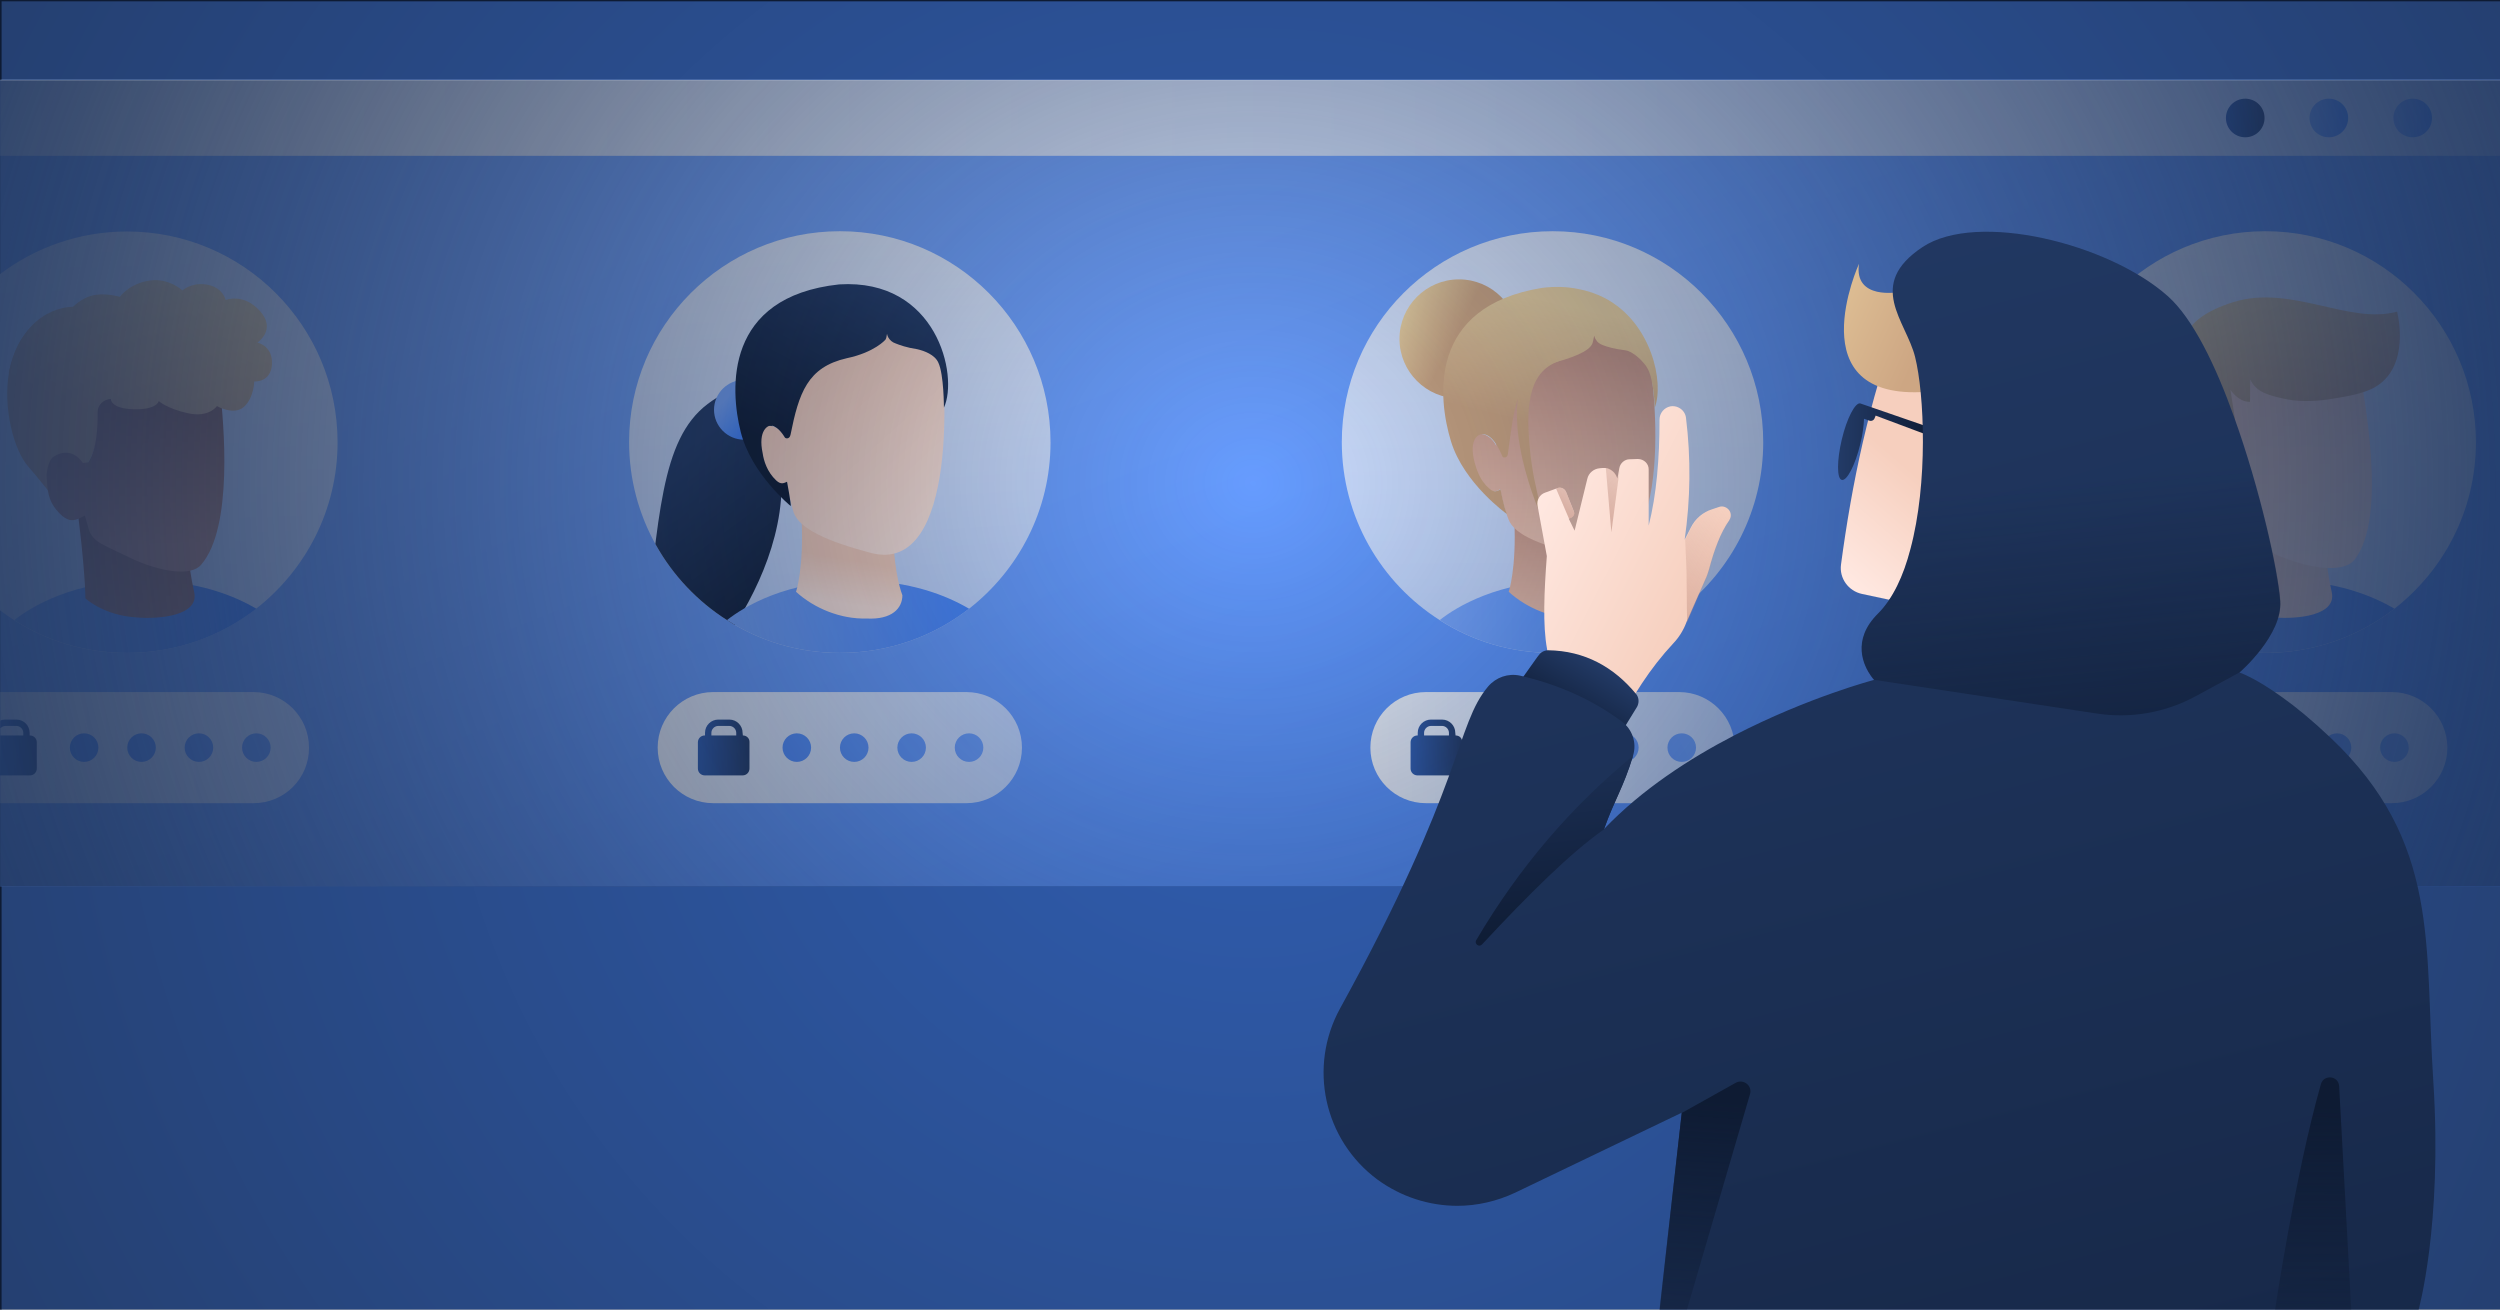
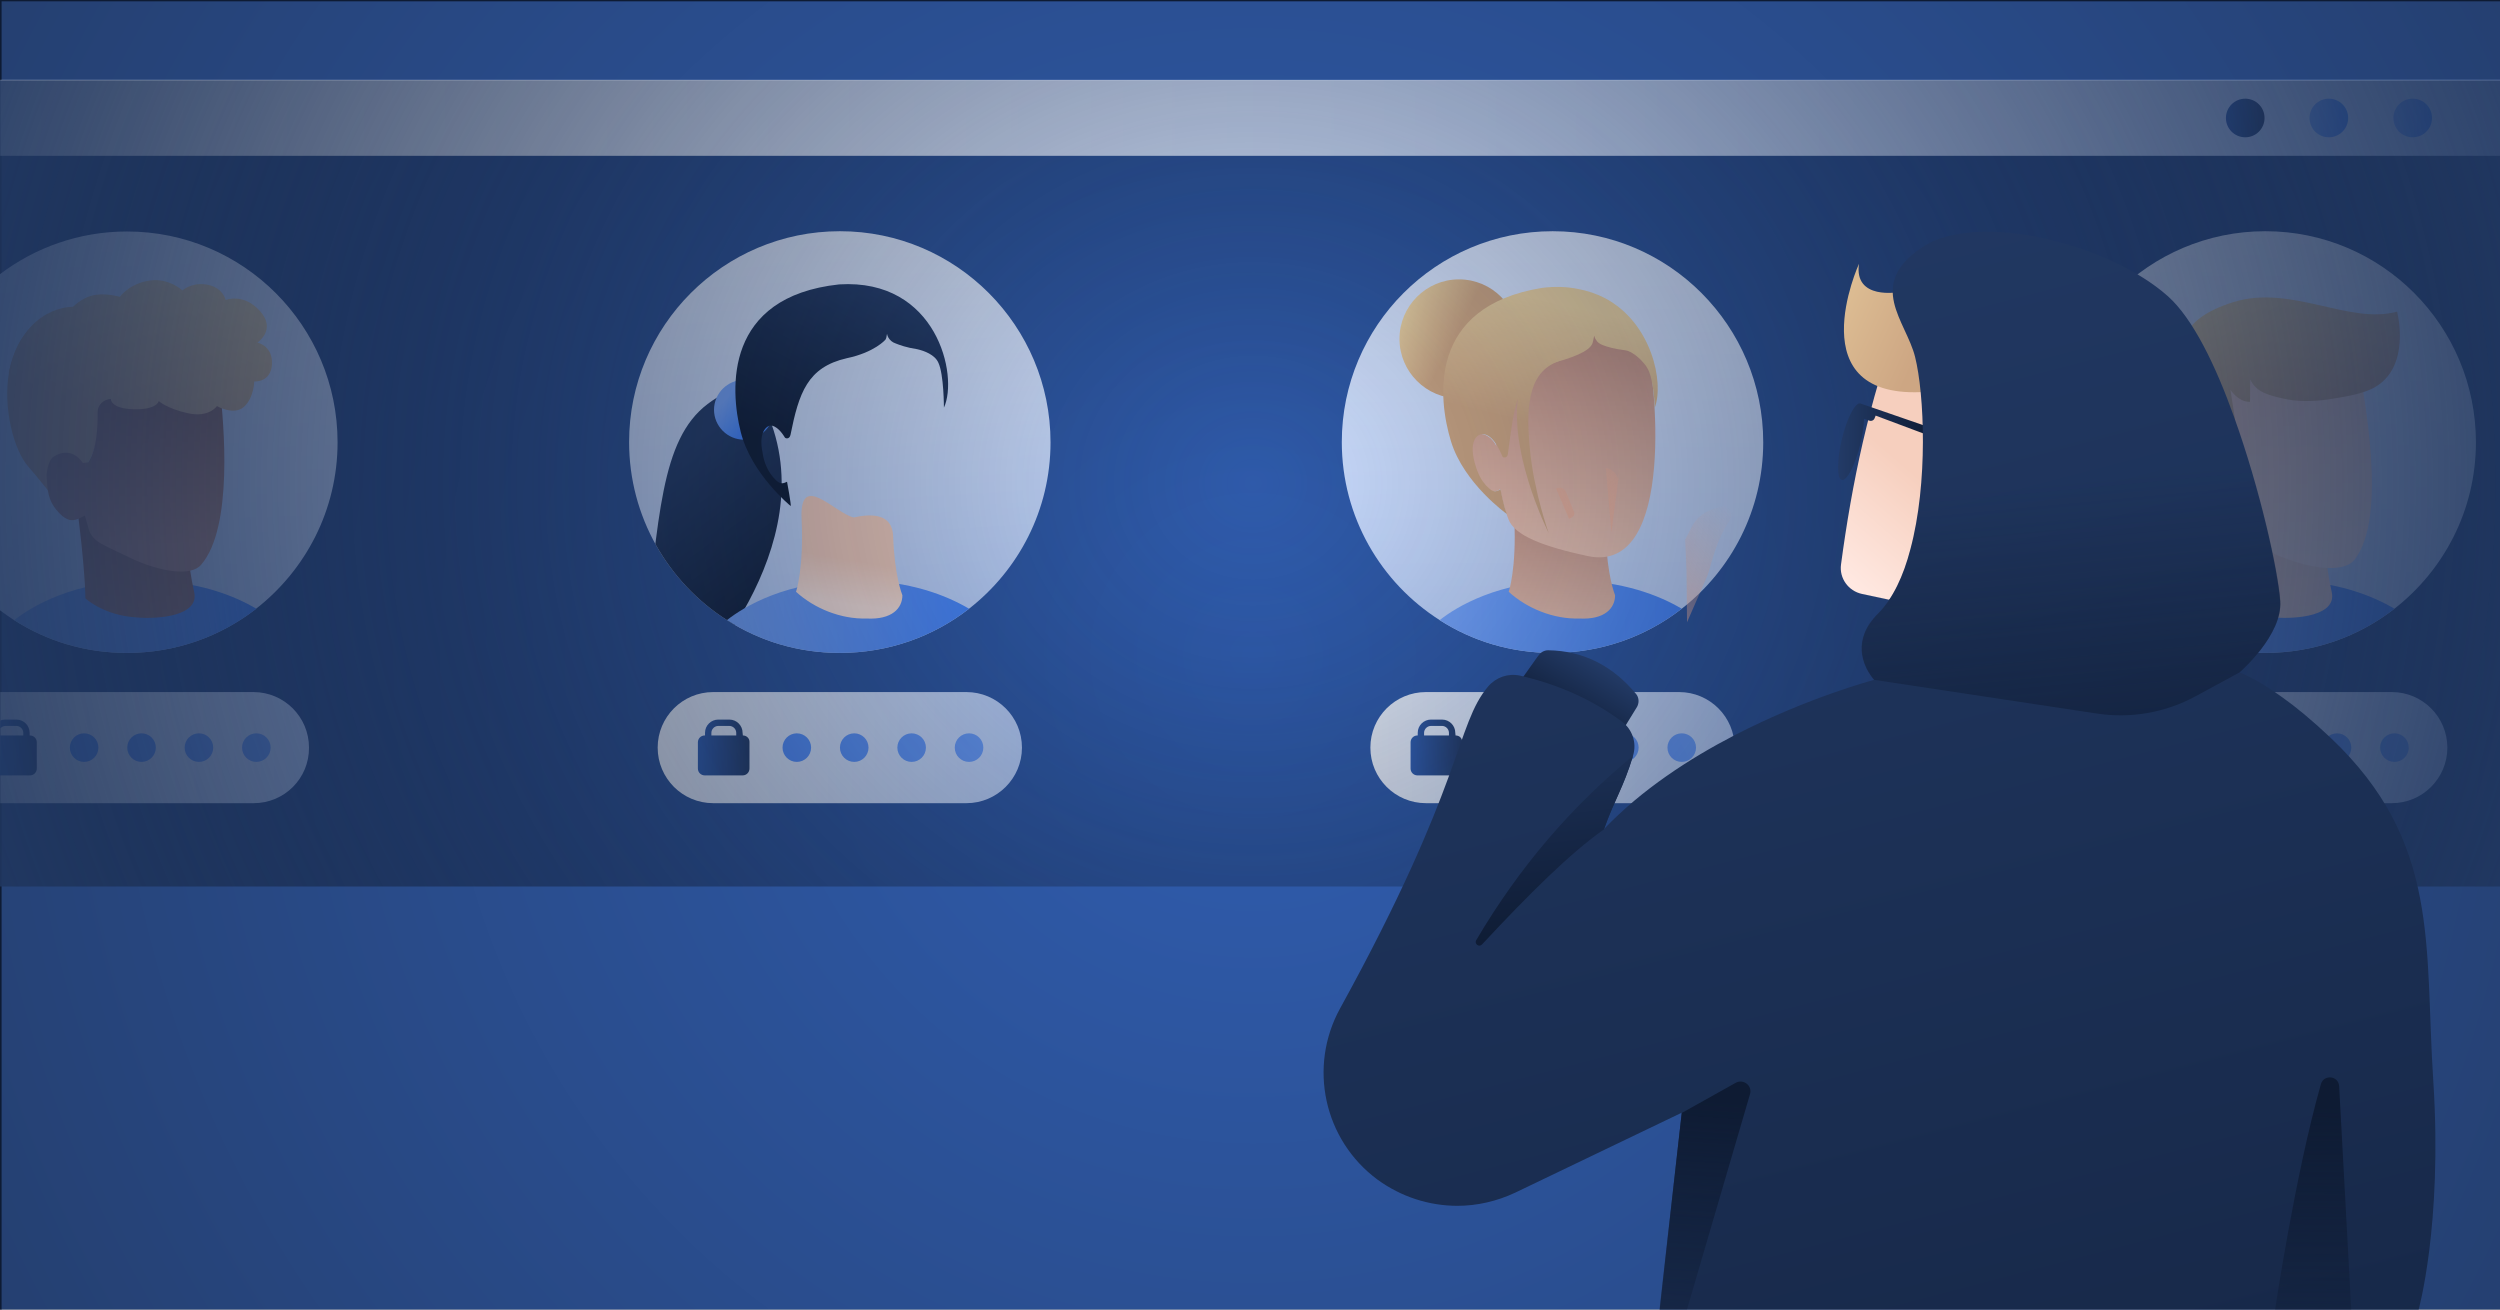
<svg xmlns="http://www.w3.org/2000/svg" xmlns:xlink="http://www.w3.org/1999/xlink" enable-background="new 0 0 945 495" viewBox="0 0 945 495">
  <rect x="0" y="0" width="945" height="495" fill="#808080" stroke="none" />
  <defs>
    <path id="SVGID_00000000222286770954014770000017133742728439369403_" d="M397.1 167.2c0 25.6-12.1 48.3-30.8 62.9-13.5 10.5-30.4 16.7-48.9 16.7-15.7 0-30.3-4.5-42.6-12.4-22.2-14.1-37-39-37-67.3 0-44 35.7-79.7 79.7-79.7S397.1 123.2 397.1 167.2z" />
    <linearGradient id="lg1">
      <stop offset="0" stop-color="#305eb2" />
      <stop offset="1" stop-color="#233b67" />
    </linearGradient>
    <radialGradient id="SVGID_1_" cx="473.65" cy="247.2" gradientTransform="matrix(1 0 0 -1 0 495)" gradientUnits="userSpaceOnUse" r="614.816" xlink:href="#lg1" />
    <linearGradient id="lg2">
      <stop offset="0" stop-color="#77a7ff" />
      <stop offset="1" stop-color="#4687ff" />
    </linearGradient>
    <linearGradient id="SVGID_00000101089984569313524990000003246085013159766189_" gradientTransform="matrix(1 0 0 -1 0 495)" gradientUnits="userSpaceOnUse" x1="411.08" x2="596.483" xlink:href="#lg2" y1="470.63" y2="1.774" />
    <linearGradient id="lg3">
      <stop offset="0" stop-color="#edf3ff" />
      <stop offset="1" stop-color="#bdd4ff" />
    </linearGradient>
    <linearGradient id="SVGID_00000137112968889322429430000005493748157046937786_" gradientTransform="matrix(1 0 0 -1 0 495)" gradientUnits="userSpaceOnUse" x1=".1" x2="947.2" xlink:href="#lg3" y1="450.45" y2="450.45" />
    <linearGradient id="SVGID_00000074408394958151911640000015109551154013131454_" gradientTransform="matrix(1 0 0 -1 0 495)" gradientUnits="userSpaceOnUse" x1="585.976" x2="587.313" xlink:href="#lg3" y1="504.438" y2="234.356" />
    <linearGradient id="SVGID_00000106126525974339179350000011327047564541541288_" gradientTransform="matrix(1 0 0 -1 0 495)" gradientUnits="userSpaceOnUse" x1="544.2" x2="635.7" xlink:href="#lg2" y1="261.9" y2="261.9" />
    <linearGradient id="lg4">
      <stop offset="0" stop-color="#f6cfbe" />
      <stop offset="1" stop-color="#bf8e80" />
    </linearGradient>
    <linearGradient id="SVGID_00000005250867285841032520000008398158867776540809_" gradientTransform="matrix(1 0 0 -1 0 495)" gradientUnits="userSpaceOnUse" x1="589.871" x2="591.208" xlink:href="#lg4" y1="245.905" y2="308.3" />
    <linearGradient id="SVGID_00000129924200114221194540000000275232331122697613_" gradientTransform="matrix(1 0 0 -1 0 495)" gradientUnits="userSpaceOnUse" x1="518" x2="655.7" xlink:href="#lg3" y1="212.4" y2="212.4" />
    <linearGradient id="SVGID_00000096766761319673376500000002818764394402974906_" gradientTransform="matrix(1 0 0 -1 0 495)" gradientUnits="userSpaceOnUse" x1="533.27" x2="552.832" xlink:href="#lg1" y1="212.45" y2="212.45" />
    <linearGradient id="SVGID_00000018199566362267594270000000860546573226292897_" gradientTransform="matrix(1 0 0 -1 0 495)" gradientUnits="userSpaceOnUse" x1="657.08" x2="537.415" xlink:href="#lg2" y1="258.781" y2="194.602" />
    <linearGradient id="SVGID_00000107574842225437205940000013543088243267772816_" gradientTransform="matrix(1 0 0 -1 0 495)" gradientUnits="userSpaceOnUse" x1="661.928" x2="542.262" xlink:href="#lg2" y1="249.742" y2="185.564" />
    <linearGradient id="SVGID_00000005264510000536666020000004530084482627367811_" gradientTransform="matrix(1 0 0 -1 0 495)" gradientUnits="userSpaceOnUse" x1="666.775" x2="547.11" xlink:href="#lg2" y1="240.704" y2="176.526" />
    <linearGradient id="SVGID_00000103984271055982745020000009007319682594084275_" gradientTransform="matrix(1 0 0 -1 0 495)" gradientUnits="userSpaceOnUse" x1="671.622" x2="551.957" xlink:href="#lg2" y1="231.666" y2="167.488" />
    <linearGradient id="lg5">
      <stop offset="0" stop-color="#ebd2a2" />
      <stop offset="1" stop-color="#cda683" />
    </linearGradient>
    <linearGradient id="SVGID_00000179625847132267600070000014798967864147592605_" gradientTransform="matrix(1 0 0 -1 0 495)" gradientUnits="userSpaceOnUse" x1="531.159" x2="549.952" xlink:href="#lg5" y1="377.287" y2="367.691" />
    <linearGradient id="SVGID_00000086652039156590474440000003523420242514480046_" gradientTransform="matrix(1 0 0 -1 0 495)" gradientUnits="userSpaceOnUse" x1="590.362" x2="590.362" xlink:href="#lg4" y1="270.443" y2="372.059" />
    <linearGradient id="SVGID_00000015324771428038525540000011160175235594321297_" gradientTransform="matrix(1 0 0 -1 0 495)" gradientUnits="userSpaceOnUse" x1="593.302" x2="582.605" xlink:href="#lg5" y1="379.513" y2="334.054" />
    <linearGradient id="SVGID_00000002361548898275130190000011725775261076117403_" gradientTransform="matrix(1 0 0 -1 0 495)" gradientUnits="userSpaceOnUse" x1="593.702" x2="583.006" xlink:href="#lg5" y1="379.419" y2="333.959" />
    <linearGradient id="SVGID_00000077283294964771405300000004408100413500379300_" gradientTransform="matrix(1 0 0 -1 0 495)" gradientUnits="userSpaceOnUse" x1="57.144" x2="65.166" xlink:href="#lg3" y1="521.861" y2="250.441" />
    <linearGradient id="SVGID_00000179634681556174912810000004955667250129927068_" gradientTransform="matrix(1 0 0 -1 0 495)" gradientUnits="userSpaceOnUse" x1="5.4" x2="96.9" xlink:href="#lg2" y1="261.9" y2="261.9" />
    <linearGradient id="lg6">
      <stop offset="0" stop-color="#bf8e80" />
      <stop offset="1" stop-color="#855d53" />
    </linearGradient>
    <linearGradient id="SVGID_00000012463525389259325420000012431102036507379606_" gradientTransform="matrix(1 0 0 -1 0 495)" gradientUnits="userSpaceOnUse" x1="51.098" x2="51.098" xlink:href="#lg6" y1="206.711" y2="323.034" />
    <linearGradient id="SVGID_00000005971798759859608030000004792322551324669594_" gradientTransform="matrix(1 0 0 -1 0 495)" gradientUnits="userSpaceOnUse" x1=".1" x2="116.801" xlink:href="#lg3" y1="212.4" y2="212.4" />
    <linearGradient id="SVGID_00000083794543006664071240000007021702283405551285_" gradientTransform="matrix(1 0 0 -1 0 495)" gradientUnits="userSpaceOnUse" x1="0" x2="13.927" xlink:href="#lg1" y1="212.45" y2="212.45" />
    <linearGradient id="SVGID_00000102526813002342211690000009394390963849790879_" gradientTransform="matrix(1 0 0 -1 0 495)" gradientUnits="userSpaceOnUse" x1="118.265" x2="-1.4" xlink:href="#lg2" y1="258.772" y2="194.594" />
    <linearGradient id="SVGID_00000064331172491043359360000010910468228802996398_" gradientTransform="matrix(1 0 0 -1 0 495)" gradientUnits="userSpaceOnUse" x1="123.112" x2="3.447" xlink:href="#lg2" y1="249.734" y2="185.556" />
    <linearGradient id="SVGID_00000122702734070740403250000015655956785445899696_" gradientTransform="matrix(1 0 0 -1 0 495)" gradientUnits="userSpaceOnUse" x1="127.96" x2="8.294" xlink:href="#lg2" y1="240.696" y2="176.518" />
    <linearGradient id="SVGID_00000113311233126510613700000016857990963738903992_" gradientTransform="matrix(1 0 0 -1 0 495)" gradientUnits="userSpaceOnUse" x1="132.807" x2="13.142" xlink:href="#lg2" y1="231.657" y2="167.479" />
    <linearGradient id="SVGID_00000114764980868933072900000013390080095973941169_" gradientTransform="matrix(-.952 .074 .072 .917 7000.833 -628.994)" gradientUnits="userSpaceOnUse" x1="7303.392" x2="7337.37" xlink:href="#lg5" y1="208.321" y2="264.762" />
    <linearGradient id="SVGID_00000161620853591075752730000001070252128969541306_" gradientTransform="matrix(1 0 0 -1 0 495)" gradientUnits="userSpaceOnUse" x1="52.328" x2="49.654" xlink:href="#lg6" y1="288.615" y2="362.821" />
    <linearGradient id="SVGID_00000106120917470200338700000000799368651313697702_" gradientTransform="matrix(-.952 .074 .072 .917 7000.833 -628.994)" gradientUnits="userSpaceOnUse" x1="7298.493" x2="7332.471" xlink:href="#lg5" y1="211.272" y2="267.711" />
    <linearGradient id="SVGID_00000029032631383709432170000006965936742264289441_" gradientTransform="matrix(1 0 0 -1 0 495)" gradientUnits="userSpaceOnUse" x1="855.416" x2="856.753" xlink:href="#lg3" y1="483.033" y2="234.343" />
    <linearGradient id="SVGID_00000086658146052097812610000011584588926836814490_" gradientTransform="matrix(1 0 0 -1 0 495)" gradientUnits="userSpaceOnUse" x1="813.6" x2="905.1" xlink:href="#lg2" y1="261.9" y2="261.9" />
    <linearGradient id="SVGID_00000111150226671144664400000009019640105771326133_" gradientTransform="matrix(1 0 0 -1 0 495)" gradientUnits="userSpaceOnUse" x1="787.4" x2="925.1" xlink:href="#lg3" y1="212.4" y2="212.4" />
    <linearGradient id="SVGID_00000152247581694674681620000006353618564653597579_" gradientTransform="matrix(1 0 0 -1 0 495)" gradientUnits="userSpaceOnUse" x1="802.68" x2="822.242" xlink:href="#lg1" y1="212.45" y2="212.45" />
    <linearGradient id="SVGID_00000117640791382806715060000008705954830824383882_" gradientTransform="matrix(1 0 0 -1 0 495)" gradientUnits="userSpaceOnUse" x1="926.488" x2="806.823" xlink:href="#lg2" y1="258.784" y2="194.607" />
    <linearGradient id="SVGID_00000031926924472218377370000011861731318492576173_" gradientTransform="matrix(1 0 0 -1 0 495)" gradientUnits="userSpaceOnUse" x1="931.335" x2="811.67" xlink:href="#lg2" y1="249.746" y2="185.568" />
    <linearGradient id="SVGID_00000077301141579343764880000009097952970383893658_" gradientTransform="matrix(1 0 0 -1 0 495)" gradientUnits="userSpaceOnUse" x1="936.183" x2="816.517" xlink:href="#lg2" y1="240.708" y2="176.53" />
    <linearGradient id="SVGID_00000147908512537147037760000010070067454145745832_" gradientTransform="matrix(1 0 0 -1 0 495)" gradientUnits="userSpaceOnUse" x1="941.03" x2="821.365" xlink:href="#lg2" y1="231.67" y2="167.492" />
    <linearGradient id="SVGID_00000099635388246762912650000012099936447222221703_" gradientTransform="matrix(1 0 0 -1 0 495)" gradientUnits="userSpaceOnUse" x1="812.663" x2="837.843" xlink:href="#lg5" y1="366.239" y2="319.665" />
    <linearGradient id="lg7">
      <stop offset="0" stop-color="#ffe8e1" />
      <stop offset="1" stop-color="#f6cfbe" />
    </linearGradient>
    <linearGradient id="SVGID_00000103244279383029736290000013327052611645214383_" gradientTransform="matrix(1 0 0 -1 0 495)" gradientUnits="userSpaceOnUse" x1="859.098" x2="859.098" xlink:href="#lg7" y1="218.744" y2="313.229" />
    <linearGradient id="SVGID_00000161619929746910198330000005667263946690609339_" gradientTransform="matrix(1 0 0 -1 0 495)" gradientUnits="userSpaceOnUse" x1="861.249" x2="859.467" xlink:href="#lg7" y1="270.182" y2="361.101" />
    <linearGradient id="SVGID_00000150804008415095055530000007563701412447096254_" gradientTransform="matrix(1 0 0 -1 0 495)" gradientUnits="userSpaceOnUse" x1="845.748" x2="870.929" xlink:href="#lg5" y1="384.127" y2="337.554" />
    <linearGradient id="SVGID_00000024680608157692702470000015929910186224179352_" gradientTransform="matrix(1 0 0 -1 0 495)" gradientUnits="userSpaceOnUse" x1="308.816" x2="322.186" xlink:href="#lg3" y1="457.373" y2="256.817" />
    <linearGradient id="SVGID_00000017504885577499935800000013870375501318945683_" gradientTransform="matrix(1 0 0 -1 0 495)" gradientUnits="userSpaceOnUse" x1="248.6" x2="386.3" xlink:href="#lg3" y1="212.4" y2="212.4" />
    <linearGradient id="SVGID_00000074429217820868668280000009780389379311490457_" gradientTransform="matrix(1 0 0 -1 0 495)" gradientUnits="userSpaceOnUse" x1="263.861" x2="283.423" xlink:href="#lg1" y1="212.45" y2="212.45" />
    <linearGradient id="SVGID_00000020383823072888278240000009535674488935340193_" gradientTransform="matrix(1 0 0 -1 0 495)" gradientUnits="userSpaceOnUse" x1="387.673" x2="268.007" xlink:href="#lg2" y1="258.776" y2="194.598" />
    <linearGradient id="SVGID_00000096053293729922850990000002881037037560174488_" gradientTransform="matrix(1 0 0 -1 0 495)" gradientUnits="userSpaceOnUse" x1="392.52" x2="272.855" xlink:href="#lg2" y1="249.738" y2="185.56" />
    <linearGradient id="SVGID_00000143598633687763090340000012380304809879462282_" gradientTransform="matrix(1 0 0 -1 0 495)" gradientUnits="userSpaceOnUse" x1="397.367" x2="277.702" xlink:href="#lg2" y1="240.7" y2="176.522" />
    <linearGradient id="SVGID_00000070114765683989853630000001841837383140709036_" gradientTransform="matrix(1 0 0 -1 0 495)" gradientUnits="userSpaceOnUse" x1="402.215" x2="282.549" xlink:href="#lg2" y1="231.661" y2="167.483" />
    <clipPath id="SVGID_00000116935001466558348500000013320801179348188316_">
      <use xlink:href="#SVGID_00000000222286770954014770000017133742728439369403_" />
    </clipPath>
    <linearGradient id="lg8">
      <stop offset="0" stop-color="#233b67" />
      <stop offset="1" stop-color="#0e1b33" />
    </linearGradient>
    <linearGradient id="SVGID_00000044154440856094935240000000422581205401241790_" gradientTransform="matrix(-.997 -.077 -.077 .997 6280.74 318.776)" gradientUnits="userSpaceOnUse" x1="6037.615" x2="5987.575" xlink:href="#lg8" y1="333.57" y2="391.587" />
    <clipPath id="SVGID_00000147196285668038439970000004399315211596601993_">
      <use xlink:href="#SVGID_00000126281817344727164360000002600042750440189583_" />
    </clipPath>
    <linearGradient id="SVGID_00000092414405775675841730000012923061062561067686_" gradientTransform="matrix(1 0 0 -1 0 495)" gradientUnits="userSpaceOnUse" x1="274.8" x2="366.3" xlink:href="#lg2" y1="261.9" y2="261.9" />
    <linearGradient id="SVGID_00000062169529646993504820000016515516908669495208_" gradientTransform="matrix(-1 0 0 1 6642.169 1)" gradientUnits="userSpaceOnUse" x1="6357.245" x2="6367.122" y1="157.064" y2="148.673">
      <stop offset="0" stop-color="#4687ff" />
      <stop offset=".999" stop-color="#77a7ff" />
    </linearGradient>
    <linearGradient id="lg9">
      <stop offset=".23" stop-color="#f6cfbe" />
      <stop offset="1" stop-color="#ffe8e1" />
    </linearGradient>
    <linearGradient id="SVGID_00000098219112792718530730000006065649659881523352_" gradientTransform="matrix(-1 0 0 1 6642.169 1)" gradientUnits="userSpaceOnUse" x1="6319.725" x2="6323.366" xlink:href="#lg9" y1="205.804" y2="227.186" />
    <linearGradient id="SVGID_00000032646325197744904960000005713936677973564077_" gradientTransform="matrix(-1 0 0 1 6642.169 1)" gradientUnits="userSpaceOnUse" x1="6350.562" x2="6284.683" xlink:href="#lg9" y1="121.898" y2="194.57" />
    <linearGradient id="SVGID_00000110464129434614491980000016530499200226876094_" gradientTransform="matrix(-1 0 0 1 6642.169 1)" gradientUnits="userSpaceOnUse" x1="6306.982" x2="6340.004" xlink:href="#lg8" y1="110.101" y2="173.003" />
    <linearGradient id="SVGID_00000129184980153498517040000007947589421952877968_" gradientTransform="matrix(1 0 0 -1 0 495)" gradientUnits="userSpaceOnUse" x1="841.363" x2="856.01" xlink:href="#lg1" y1="450.4" y2="450.4" />
    <linearGradient id="SVGID_00000164474142563830136840000003565147581465885591_" gradientTransform="matrix(1 0 0 -1 0 495)" gradientUnits="userSpaceOnUse" x1="873" x2="887.647" xlink:href="#lg2" y1="450.4" y2="450.4" />
    <linearGradient id="SVGID_00000169554303189023997580000016951957016853917587_" gradientTransform="matrix(1 0 0 -1 0 495)" gradientUnits="userSpaceOnUse" x1="904.65" x2="919.297" xlink:href="#lg2" y1="450.4" y2="450.4" />
    <radialGradient id="SVGID_00000183967432439405423980000013020718146073746572_" cx="485.663" cy="312.306" gradientTransform="matrix(1.003 0 0 -.918 -13.424 469.365)" gradientUnits="userSpaceOnUse" r="546.358">
      <stop offset="0" stop-color="#0e1b33" stop-opacity="0" />
      <stop offset=".272" stop-color="#101e37" stop-opacity=".272" />
      <stop offset=".556" stop-color="#152544" stop-opacity=".556" />
      <stop offset=".844" stop-color="#1d3258" stop-opacity=".844" />
      <stop offset="1" stop-color="#233b67" />
    </radialGradient>
    <linearGradient id="SVGID_00000165925189626635647570000015651416879640458889_" gradientTransform="matrix(.892 .452 .452 -.892 -1809.705 -2074.432)" gradientUnits="userSpaceOnUse" x1="3156.044" x2="3227.305" xlink:href="#lg7" y1="-943.568" y2="-943.568" />
    <linearGradient id="lg10">
      <stop offset="0" stop-color="#bf8e80" />
      <stop offset="1" stop-color="#bf8e80" stop-opacity="0" />
    </linearGradient>
    <linearGradient id="SVGID_00000078725941991460739810000005791116660151354293_" gradientTransform="matrix(.892 .452 .452 -.892 -1809.705 -2074.432)" gradientUnits="userSpaceOnUse" x1="3160.945" x2="3170.93" xlink:href="#lg10" y1="-951.528" y2="-912.387" />
    <linearGradient id="SVGID_00000123420232777393982400000012207084256792168364_" gradientTransform="matrix(.892 .452 .452 -.892 -1809.705 -2074.432)" gradientUnits="userSpaceOnUse" x1="3175.389" x2="3183.776" xlink:href="#lg10" y1="-960.966" y2="-893.868" />
    <linearGradient id="SVGID_00000109739880048886933850000005855082186196233606_" gradientTransform="matrix(.892 .452 .452 -.892 -1809.705 -2074.432)" gradientUnits="userSpaceOnUse" x1="3203.971" x2="3226.736" xlink:href="#lg10" y1="-999.156" y2="-908.493" />
    <linearGradient id="SVGID_00000005229179464158339200000004245851020158222768_" gradientTransform="matrix(1 0 0 -1 0 495)" gradientUnits="userSpaceOnUse" x1="688.795" x2="719.546" xlink:href="#lg7" y1="283.95" y2="319.605" />
    <linearGradient id="SVGID_00000086675973422948472310000006293776422979380920_" gradientTransform="matrix(1 0 0 -1 0 495)" gradientUnits="userSpaceOnUse" x1="694.718" x2="731.422" xlink:href="#lg8" y1="328.05" y2="328.05" />
    <linearGradient id="SVGID_00000103983966697921311040000008916522309138064045_" gradientTransform="matrix(.983 .181 .181 -.983 -861.919 -430.428)" gradientUnits="userSpaceOnUse" x1="1599.447" x2="1664.425" xlink:href="#lg5" y1="-248.458" y2="-264.62" />
    <linearGradient id="SVGID_00000008831236387472308110000010433724013915430546_" gradientTransform="matrix(1 0 0 -1 0 495)" gradientUnits="userSpaceOnUse" x1="604.383" x2="588.427" xlink:href="#lg8" y1="245.014" y2="219.155" />
    <linearGradient id="SVGID_00000011726606083984364200000005849287882657105835_" gradientTransform="matrix(1 0 0 -1 0 495)" gradientUnits="userSpaceOnUse" x1="612.797" x2="853.959" xlink:href="#lg8" y1="481.499" y2="-438.966" />
    <linearGradient id="lg11">
      <stop offset="0" stop-color="#0e1b33" stop-opacity="0" />
      <stop offset="1" stop-color="#0e1b33" />
    </linearGradient>
    <linearGradient id="SVGID_00000140735176319652277470000010347532674574682531_" gradientTransform="matrix(1 0 0 -1 0 495)" gradientUnits="userSpaceOnUse" x1="639.517" x2="646.978" xlink:href="#lg11" y1="-32.908" y2="79.006" />
    <linearGradient id="SVGID_00000139286453970193013620000011967175125608953756_" gradientTransform="matrix(1 0 0 -1 0 495)" gradientUnits="userSpaceOnUse" x1="579.642" x2="591.533" xlink:href="#lg8" y1="245.285" y2="138.267" />
    <linearGradient id="SVGID_00000125582569775555499070000001650757775691093382_" gradientTransform="matrix(1 0 0 -1 0 495)" gradientUnits="userSpaceOnUse" x1="874.017" x2="874.949" xlink:href="#lg11" y1="-43.511" y2="76.631" />
    <linearGradient id="SVGID_00000037679184928076794840000005437830920805184928_" gradientTransform="matrix(1 0 0 -1 0 495)" gradientUnits="userSpaceOnUse" x1="777.812" x2="793.666" xlink:href="#lg11" y1="312.613" y2="143.809" />
    <path id="SVGID_00000126281817344727164360000002600042750440189583_" d="M397.1 167.2c0 25.6-12.1 48.3-30.8 62.9-13.5 10.5-30.4 16.7-48.9 16.7-15.7 0-30.3-4.5-42.6-12.4-22.2-14.1-37-39-37-67.3 0-44 35.7-79.7 79.7-79.7S397.1 123.2 397.1 167.2z" />
  </defs>
  <path d="M.1 0H947.2V495.6H.1Z" fill="url(#SVGID_1_)" stroke="#0e1b33" stroke-miterlimit="10" />
-   <path d="M.1 30.2H947.2V335H.1Z" fill="url(#SVGID_00000101089984569313524990000003246085013159766189_)" />
  <path d="M.1 30.2H947.2V58.9H.1Z" fill="url(#SVGID_00000137112968889322429430000005493748157046937786_)" />
  <path d="M666.5 167.2c0 25.6-12.1 48.3-30.8 62.9-13.5 10.5-30.4 16.7-48.9 16.7-15.7 0-30.3-4.5-42.6-12.4-22.2-14.1-37-39-37-67.3 0-44 35.7-79.7 79.7-79.7S666.5 123.2 666.5 167.2z" fill="url(#SVGID_00000074408394958151911640000015109551154013131454_)" />
  <path d="M635.7 230.1c-13.5 10.5-30.4 16.7-48.9 16.7-15.7 0-30.3-4.5-42.6-12.4 6.2-4.9 22.4-15 49.2-15C613.5 219.5 627.4 225.2 635.7 230.1z" fill="url(#SVGID_00000106126525974339179350000011327047564541541288_)" />
  <path d="M610.5 225c0 4.9-3.9 9.3-13.5 8.8-9.7.3-19.8-3.8-26.7-10.1 0 0 3-8.8 2.1-27.5-.9-18.4 12.6-2.2 19.7-.6 7.1-1.6 14.5-1.3 14.9 6.9C607.5 217.7 610.4 224.7 610.5 225z" fill="url(#SVGID_00000005250867285841032520000008398158867776540809_)" />
  <path d="M634.7 303.6H539c-11.6 0-21-9.4-21-21l0 0c0-11.6 9.4-21 21-21h95.7c11.6 0 21 9.4 21 21l0 0C655.7 294.2 646.3 303.6 634.7 303.6z" fill="url(#SVGID_00000129924200114221194540000000275232331122697613_)" />
  <path d="M550.2 278 550.2 278l-.1-1c0-2.7-2.2-5-5-5h-4.2c-2.7 0-5 2.2-5 5v1h-.1c-1.5 0-2.6 1.2-2.6 2.6v9.9c0 1.5 1.2 2.6 2.6 2.6h14.3c1.5 0 2.6-1.2 2.6-2.6v-9.9C552.8 279.1 551.7 278 550.2 278zM538.3 277c0-1.4 1.2-2.6 2.6-2.6h4.2c1.4 0 2.6 1.2 2.6 2.6v1h-9.4L538.3 277 538.3 277z" fill="url(#SVGID_00000096766761319673376500000002818764394402974906_)" />
  <circle cx="570.6" cy="282.6" fill="url(#SVGID_00000018199566362267594270000000860546573226292897_)" r="5.4" />
  <circle cx="592.3" cy="282.6" fill="url(#SVGID_00000107574842225437205940000013543088243267772816_)" r="5.4" />
  <circle cx="614" cy="282.6" fill="url(#SVGID_00000005264510000536666020000004530084482627367811_)" r="5.4" />
  <circle cx="635.7" cy="282.6" fill="url(#SVGID_00000103984271055982745020000009007319682594084275_)" r="5.4" />
  <path d="M551.5 150.6c12.4 0 22.5-10.1 22.5-22.5s-10.1-22.5-22.5-22.5S529 115.7 529 128.1 539.1 150.6 551.5 150.6z" fill="url(#SVGID_00000179625847132267600070000014798967864147592605_)" />
  <path d="M567.1 184.9c0 0 .7 5.2 3.1 11.4 2.3 6.1 13.1 10.3 30 13.9 34.1 7.2 25.3-70 22.1-79.5-3.1-9.6-43.4-10.2-53 .6s-3.7 37.2-3.7 37.2-2.8-6.1-8.6-4.1C551.1 166.4 559.4 190.5 567.1 184.9z" fill="url(#SVGID_00000086652039156590474440000003523420242514480046_)" />
  <path d="M583 108.8c-43.4 7-39.5 41.8-34.5 58.1 4.9 15.9 21.1 27.4 21.1 27.4-1.2-2.9-2.4-9.3-2.4-9.3-1.1.5-2.3 1.4-4.1-.2-3.8-3.2-4.9-7.3-5.7-10-2.3-8.8 1.4-10.8 3.1-10.7 4.5.2 7.2 8.2 7.5 8.6.2.3 1.8.6 2-1.2 2.3-16.3 2.8-30.5 17.7-34.5 10.5-2.8 13.9-5.4 14.4-7.7s.2-1.1.5-2.4c.2.5.3 1 .6 1.4.6 1.1 1.6 1.8 2.8 2.2 1.5.6 4.2 1.4 8.3 1.9 2.8.3 7.1 4.2 8.6 7.1 2.3 4.3 2.6 14.6 2.6 14.6 3.6-9.5-1.1-32-18.8-41.4-3.1-1.6-6.5-2.8-10.3-3.5C592.4 108.4 588 108.2 583 108.8z" fill="url(#SVGID_00000015324771428038525540000011160175235594321297_)" />
  <path d="M598.4 129.4c0 0 1 3-10.1 7.5s-11.5 18.3-9.9 33.9c1.6 15.5 7 30.7 7 30.7s-16.9-33.5-10.6-56.1C578.9 130.1 598.4 129.4 598.4 129.4z" fill="url(#SVGID_00000002361548898275130190000011725775261076117403_)" />
  <path d="M-.1 103.7c13.3-10.1 30-16.2 48.1-16.2 44 0 79.6 35.7 79.6 79.7 0 25.6-12.1 48.3-30.8 62.9-13.5 10.5-30.4 16.7-48.9 16.7-15.7 0-30.3-4.5-42.6-12.4-1.8-1.2-3.6-2.4-5.3-3.7" fill="url(#SVGID_00000077283294964771405300000004408100413500379300_)" />
  <path d="M96.9 230.1c-13.5 10.5-30.4 16.7-48.9 16.7-15.7 0-30.3-4.5-42.6-12.4 6.2-4.9 22.4-15 49.2-15C74.6 219.5 88.6 225.2 96.9 230.1z" fill="url(#SVGID_00000179634681556174912810000004955667250129927068_)" />
  <path d="M72.6 184.6c0 0-4.3 17.1.8 39.2 2 8.9-13 10.3-21.6 9.6-12.6-.7-19.5-7.2-19.5-7.2s-.1-11.7-3.5-37.2C25.3 163.3 72.6 184.6 72.6 184.6z" fill="url(#SVGID_00000012463525389259325420000012431102036507379606_)" />
  <path d="M95.9 303.6H.1v-42h95.7c11.6 0 21 9.4 21 21l0 0C116.9 294.2 107.5 303.6 95.9 303.6z" fill="url(#SVGID_00000005971798759859608030000004792322551324669594_)" />
  <path d="M0 293.1h11.3c1.5 0 2.6-1.2 2.6-2.6v-9.9c0-1.5-1.2-2.6-2.6-2.6h-.1v-1c0-2.7-2.2-5-5-5H2c-.7 0-1.3.1-1.9.4M.1 275.3c.5-.5 1.2-.9 1.9-.9h4.2c1.4 0 2.6 1.2 2.6 2.6v1H.1" fill="url(#SVGID_00000083794543006664071240000007021702283405551285_)" />
  <circle cx="31.8" cy="282.6" fill="url(#SVGID_00000102526813002342211690000009394390963849790879_)" r="5.4" />
  <circle cx="53.5" cy="282.6" fill="url(#SVGID_00000064331172491043359360000010910468228802996398_)" r="5.4" />
  <circle cx="75.2" cy="282.6" fill="url(#SVGID_00000122702734070740403250000015655956785445899696_)" r="5.4" />
  <circle cx="96.9" cy="282.6" fill="url(#SVGID_00000113311233126510613700000016857990963738903992_)" r="5.4" />
  <path d="M92.4 113.9c0 0-7.9 4.4-53.7 1.6-45.9-3-38.7 49-27.9 61 2.3 2.5 10.8 13.2 10.8 13.2l9.8-6.6c.2-2.2-2.9-8-2.9-8l4.7-.1c2.9-4.4 4.5-12 4.5-17.5 0-3.6 2-6.5 5.7-6.6l28.7-1.1c3.9-.1 7.6-1.1 11.1-2.8 2-1.1 3.8-2.5 5.2-4.1C97.7 131.8 92.4 113.9 92.4 113.9z" fill="url(#SVGID_00000114764980868933072900000013390080095973941169_)" />
  <path d="M36.9 155.8c.1 5.4-.3 14.2-3.6 19l-2 .2c0 0-4-6.8-11-2.4-2.3 1.4-2.7 7-2.7 7l.3 4.1c.2 2.2.6 4.2 1.6 6.3 1 1.9 2.4 3.6 4 5 1.1.9 2.4 1.6 3.4 1.6 2.1.3 4.7-1.6 5.2-1.7l1.4 5c.3 1.3 1 2.4 1.8 3.3.8 1 1.9 1.7 3.1 2.4 3.6 1.9 7.1 3.5 11.3 5.5 10.5 4.9 22.4 7 26.3 2.4 12.3-14.1 8.6-53.9 7.1-66.7-3.4 1.7-7.2 2.6-11.1 2.8l-30 1.2C39.1 150.9 36.9 153.1 36.9 155.8z" fill="url(#SVGID_00000161620853591075752730000001070252128969541306_)" />
  <path d="M3.3 141c5.7-25.9 24.3-25 24.3-25s2.8-3 6.9-4.2c4.8-1.4 10.8.4 10.8.4S49 107 56.9 106c7-.9 12.1 3.8 12.1 3.8s3-3 8.7-2.3c6.6.9 7.6 5.9 7.6 5.9s6.7-2.8 13 4.2c6.3 7.1-1 11.9-1 11.9s5.9 1.2 5.5 8.2-6.7 6.5-6.7 6.5-.1 6.2-3.9 9.6c-3.8 3.4-10.2-.3-10.2-.3s-3 4.5-11 2.7-11-4.6-11-4.6-.5 3.3-9.4 3.1-8.7-3.9-8.7-3.9L3.3 141z" fill="url(#SVGID_00000106120917470200338700000000799368651313697702_)" />
  <path d="M935.9 167.2c0 25.6-12.1 48.3-30.8 62.9-13.5 10.5-30.4 16.7-48.9 16.7-15.7 0-30.3-4.5-42.6-12.4-22.2-14.1-37-39-37-67.3 0-44 35.7-79.7 79.7-79.7S935.9 123.2 935.9 167.2z" fill="url(#SVGID_00000029032631383709432170000006965936742264289441_)" />
  <path d="M905.1 230.1c-13.5 10.5-30.4 16.7-48.9 16.7-15.7 0-30.3-4.5-42.6-12.4 6.2-4.9 22.4-15 49.2-15C882.9 219.5 896.8 225.2 905.1 230.1z" fill="url(#SVGID_00000086658146052097812610000011584588926836814490_)" />
  <path d="M904.1 303.6h-95.7c-11.6 0-21-9.4-21-21l0 0c0-11.6 9.4-21 21-21h95.7c11.6 0 21 9.4 21 21l0 0C925.1 294.2 915.7 303.6 904.1 303.6z" fill="url(#SVGID_00000111150226671144664400000009019640105771326133_)" />
  <path d="M819.6 278 819.6 278l-.1-1c0-2.7-2.2-5-5-5h-4.2c-2.7 0-5 2.2-5 5v1h-.1c-1.5 0-2.6 1.2-2.6 2.6v9.9c0 1.5 1.2 2.6 2.6 2.6h14.3c1.5 0 2.6-1.2 2.6-2.6v-9.9C822.2 279.1 821.1 278 819.6 278zM807.8 277c0-1.4 1.2-2.6 2.6-2.6h4.2c1.4 0 2.6 1.2 2.6 2.6v1h-9.4L807.8 277 807.8 277z" fill="url(#SVGID_00000152247581694674681620000006353618564653597579_)" />
  <circle cx="840" cy="282.6" fill="url(#SVGID_00000117640791382806715060000008705954830824383882_)" r="5.4" />
  <circle cx="861.7" cy="282.6" fill="url(#SVGID_00000031926924472218377370000011861731318492576173_)" r="5.4" />
  <circle cx="883.4" cy="282.6" fill="url(#SVGID_00000077301141579343764880000009097952970383893658_)" r="5.4" />
  <circle cx="905.1" cy="282.6" fill="url(#SVGID_00000147908512537147037760000010070067454145745832_)" r="5.4" />
  <path d="M828.2 187.3c-5.6-10.2-10.1-18-11.3-28.1l28.8-.4c.9 6.7 1.6 19-2.1 25.9l-5.8.7c0 0 4.3 7.1 4.3 9.8l-4.2 11.3C837.9 206.6 830.2 190.9 828.2 187.3z" fill="url(#SVGID_00000099635388246762912650000012099936447222221703_)" />
  <path d="M880.6 184.6c0 0-4.3 17.1.8 39.2 2 8.9-13 10.3-21.6 9.6-12.6-.7-19.5-7.2-19.5-7.2s-.1-11.7-3.5-37.2C833.3 163.3 880.6 184.6 880.6 184.6z" fill="url(#SVGID_00000103244279383029736290000013327052611645214383_)" />
  <path d="M834.9 144.3c0 0 11.1 16.5 6.1 25l-2.1.3c0 0-5-7.6-12.2-2.2-2.5 1.7-2.6 8-2.6 8l.5 4.7c.5 4.9 3 9.6 6.7 12.5 1.4 1 2.6 1.8 3.8 1.6 2.2.4 5.2-2 5.5-2.3l1.8 5.6c.8 2.9 2.9 5 5.5 6.4 4.1 2.1 8.2 3.7 12.8 5.9 11.9 5.1 25 7.1 29.3 1.8 12.8-16.5 3.4-62.7 1-77.1-3.6 2.2-4.6 4.3-8.7 4.6L834.9 144.3z" fill="url(#SVGID_00000161619929746910198330000005667263946690609339_)" />
  <path d="M824.9 132c.9-.6-2.1-11.1 19.3-17.8 21.8-6.8 43.7 8.6 61.9 3.6 0 0 5.6 21.2-9 28.9-4.1 2.1-9.4 3.1-16.5 4.2-6.8 1.1-13.2.8-17.3-.2-5.3-1.2-10.5-2.3-12.7-7.3l-.1 8.5c-4.5.1-7.4-4.6-7.4-4.6s1.8 11.4 2.1 14l-3.8 14.3-6.7-12.9-17.7-.3C814.6 149 816.5 137.4 824.9 132z" fill="url(#SVGID_00000150804008415095055530000007563701412447096254_)" />
  <path d="M397.1 167.2c0 25.6-12.1 48.3-30.8 62.9-13.5 10.5-30.4 16.7-48.9 16.7-15.7 0-30.3-4.5-42.6-12.4-22.2-14.1-37-39-37-67.3 0-44 35.7-79.7 79.7-79.7S397.1 123.2 397.1 167.2z" fill="url(#SVGID_00000024680608157692702470000015929910186224179352_)" />
  <path d="M365.3 303.6h-95.7c-11.6 0-21-9.4-21-21l0 0c0-11.6 9.4-21 21-21h95.7c11.6 0 21 9.4 21 21l0 0C386.3 294.2 376.9 303.6 365.3 303.6z" fill="url(#SVGID_00000017504885577499935800000013870375501318945683_)" />
  <path d="M280.8 278 280.8 278l-.1-1c0-2.7-2.2-5-5-5h-4.2c-2.7 0-5 2.2-5 5v1h-.1c-1.5 0-2.6 1.2-2.6 2.6v9.9c0 1.5 1.2 2.6 2.6 2.6h14.3c1.5 0 2.6-1.2 2.6-2.6v-9.9C283.4 279.1 282.2 278 280.8 278zM268.9 277c0-1.4 1.2-2.6 2.6-2.6h4.2c1.4 0 2.6 1.2 2.6 2.6v1h-9.4L268.9 277 268.9 277z" fill="url(#SVGID_00000074429217820868668280000009780389379311490457_)" />
  <circle cx="301.2" cy="282.6" fill="url(#SVGID_00000020383823072888278240000009535674488935340193_)" r="5.4" />
  <circle cx="322.9" cy="282.6" fill="url(#SVGID_00000096053293729922850990000002881037037560174488_)" r="5.4" />
  <circle cx="344.6" cy="282.6" fill="url(#SVGID_00000143598633687763090340000012380304809879462282_)" r="5.4" />
  <circle cx="366.3" cy="282.6" fill="url(#SVGID_00000070114765683989853630000001841837383140709036_)" r="5.4" />
  <path clip-path="url(#SVGID_00000116935001466558348500000013320801179348188316_)" d="M259.1 260.4c0 0 0 0 2.6-13.4s-2.8 20.2-25.5 34.5c-10 6.4 1.4 7.4 7.2-38.9s6.1-76.3 24.1-89.9 22.2 2.8 22.2 2.8C312.8 207 259.1 260.4 259.1 260.4z" fill="url(#SVGID_00000044154440856094935240000000422581205401241790_)" />
  <g clip-path="url(#SVGID_00000147196285668038439970000004399315211596601993_)">
    <path d="M366.3 230.1c-13.5 10.5-30.4 16.7-48.9 16.7-15.7 0-30.3-4.5-42.6-12.4 6.2-4.9 22.4-15 49.2-15C344.1 219.5 358 225.2 366.3 230.1z" fill="url(#SVGID_00000092414405775675841730000012923061062561067686_)" />
    <path d="M292.5 154.9c0-6.2-5.1-11.3-11.3-11.3s-11.3 5.1-11.3 11.3 5.1 11.3 11.3 11.3S292.5 161.1 292.5 154.9z" fill="url(#SVGID_00000062169529646993504820000016515516908669495208_)" />
    <path d="M341.1 225c0 4.9-3.9 9.3-13.5 8.8-9.7.3-19.8-3.8-26.7-10.1 0 0 3-8.8 2.1-27.5-.9-18.4 12.6-2.2 19.7-.6 7.1-1.6 14.5-1.3 14.9 6.9C338.1 217.7 341 224.7 341.1 225z" fill="url(#SVGID_00000098219112792718530730000006065649659881523352_)" />
-     <path d="M288.6 161.2c5.8-1.6 8.3 4.5 8.3 4.5s-4.5-26.4 5.6-36.7c10.1-10.2 50-7.6 52.6 2.1s7.6 86.7-25.9 77.9c-16.7-4.4-27.1-9.2-29.2-15.3-1.9-6.2-2.5-11.4-2.5-11.4C289.7 187.4 282.7 163 288.6 161.2z" fill="url(#SVGID_00000032646325197744904960000005713936677973564077_)" />
    <path d="M356.8 154.1c0 0 0-12.6-2.1-17-1.3-3-5.3-4.5-8-5.1-4-.6-6.7-1.6-8.2-2.2-1.2-.4-2.1-1.2-2.7-2.2-.3-.5-.4-.9-.5-1.4-.3 1.2-.1 1.3-.6 2.2 0 0-4.1 4.8-14.6 7-14.9 3.4-18.1 13.1-21.3 29-.4 1.7-1.8 1.4-2.1 1-.3-.4-2.2-3.9-4.9-4.5-1.4-.4-5.4 1.7-3.5 10.5.4 2.7 1.6 6.9 5.1 10.2 1.9 1.8 3.1.9 4.1.5 0 0 1.6 8.6 1.4 9.2 0 0-14.9-12.1-18.9-28-4.1-16.3-6.2-51.1 37.2-55.8C354.1 105.2 362.4 142 356.8 154.1z" fill="url(#SVGID_00000110464129434614491980000016530499200226876094_)" />
  </g>
  <circle cx="848.7" cy="44.6" fill="url(#SVGID_00000129184980153498517040000007947589421952877968_)" r="7.3" />
  <circle cx="880.3" cy="44.6" fill="url(#SVGID_00000164474142563830136840000003565147581465885591_)" r="7.3" />
  <circle cx="912" cy="44.6" fill="url(#SVGID_00000169554303189023997580000016951957016853917587_)" r="7.3" />
  <path d="M947.1 335.1 0 335.1 0 230.7 0 103.9 0 30.3 947.1 30.3Z" fill="url(#SVGID_00000183967432439405423980000013020718146073746572_)" />
-   <path d="M632.5 243.2c-8.7 9.3-15.9 20.5-21.9 32.9l-30.5-13.2 4-10.5c.9-2.2 1.1-4.7.7-7-1.7-9-1.1-21.8-.1-35.2l-3.5-19c-.4-2.2.8-4.3 2.9-5l4.1-1.5.5-.2c1.3-.5 2.8.2 3.3 1.5l2.9 7.3c.4.9 0 1.9-.9 2.3l-1 .5 2.2 4.5L600 181c.5-2.2 2.4-3.8 4.7-4l1.1-.1c.3 0 .7 0 1 0 1.7.2 3.3 1.3 4.1 2.9l.5 1.1.7-3.9c.3-1.9 2-3.4 3.9-3.4l3.1-.1c2.3 0 4.2 1.8 4.1 4.1v21.1c3-11.8 4.1-25.5 4.1-40.1 0-2.4 1.7-4.5 4.1-5 1.1-.2 2.3 0 3.2.5 1.4.7 2.5 2.1 2.7 3.8 1.9 15.4 1.7 30.8-.5 46.1l2.4-4.7c1.6-3.2 4.5-5.7 8-6.8l2.7-.9c1.2-.4 2.5 0 3.4.9 1 1 1.2 2.5.6 3.7-.1.1-.2.3-.2.4-3.4 4.8-5.8 11.4-7.7 18.6-.4 1.3-.8 2.6-1.4 3.8l-7.1 16.1-.1.3C636.3 238.3 634.6 241 632.5 243.2z" fill="url(#SVGID_00000165925189626635647570000015651416879640458889_)" />
  <path d="M594.1 195.6l-1 .5-4.9-11.4.5-.2c1.3-.5 2.8.2 3.3 1.5l2.9 7.3C595.4 194.2 595 195.2 594.1 195.6z" fill="url(#SVGID_00000078725941991460739810000005791116660151354293_)" />
  <path d="M609.1 201.2l-2.1-24.3c1.7.2 3.3 1.3 4.1 2.9l.5 1.1.7-3.9L609.1 201.2z" fill="url(#SVGID_00000123420232777393982400000012207084256792168364_)" />
  <path d="M637.7 235.2l-.2-19.6L637 204l2.4-4.7c1.6-3.2 4.5-5.7 8-6.8l2.7-.9c1.2-.4 2.5 0 3.4.9 1 1 1.2 2.5.6 3.7-.1.1-.2.3-.2.4-3.4 4.8-5.8 11.4-7.7 18.6-.4 1.3-.8 2.6-1.4 3.8L637.7 235.2z" fill="url(#SVGID_00000109739880048886933850000005855082186196233606_)" />
  <path d="M718 120.6c-11.6 31.3-18 62.1-22.1 92.8-.7 5.2 2.8 10 7.9 11.1l10.3 2.2 30.1-23.3-17.1-82.7L718 120.6z" fill="url(#SVGID_00000005229179464158339200000004245851020158222768_)" />
  <path d="M703.2 152.5c-1.9-.5-5.1 5.6-7 13.6s-1.9 14.9 0 15.3c1.9.5 5.1-5.6 7-13.6.9-3.6 1.3-6.9 1.4-9.5l2 .7c.8.3 1.7-.1 2-.9l.4-1 21.1 7.9 1.2-2.8L703.2 152.5z" fill="url(#SVGID_00000086675973422948472310000006293776422979380920_)" />
  <path d="M717.8 110.4c0 0-17.1 3.2-15.1-10.7 0 0-23.7 52 25.6 48.4s-2.3-38.8-2.3-38.8L717.8 110.4z" fill="url(#SVGID_00000103983966697921311040000008916522309138064045_)" />
  <path d="M619.2 266.2c-.1.3-.2.7-.4 1l-9.4 15.3L573.2 263l1.9-6.2 5.9-8.3.7-.9c.8-1.1 2.1-1.8 3.5-1.8 13.8.2 24.8 6.3 33.3 16.6C619.3 263.4 619.6 264.9 619.2 266.2z" fill="url(#SVGID_00000008831236387472308110000010433724013915430546_)" />
  <path d="M914.1 495.6H627.3l8.4-75-62.9 30.2c-7 3.3-14.5 5-21.9 5-10.7 0-21.3-3.4-30.2-9.9-20.3-15-26.3-42.7-14.1-64.8 46.9-85.2 43.6-107 55.9-121.6 3-3.5 7.6-5.1 12.1-4.1 14.5 3.3 27.3 9.1 38.4 17.3 4 2.9 5.8 8.1 4.3 12.9-3.8 12.4-6.9 16.3-11 27.8 14.3-15 32.4-26.7 49.4-35.5 27.9-14.4 52.7-20.9 52.7-20.9l0 0c-.1-.1-.6-.6-1.2-1.5l0 0c-2.6-3.7-7.6-13.4 2.7-23.6 5.6-5.6 9.6-14.2 12.2-24.2 6.8-25.2 5.3-58.8 1.8-72.8-3.4-13.6-18.7-27.2 2.8-41.5 20.6-13.7 70.4-1.4 92.8 18.6 9.4 8.4 18 26.1 24.9 45.4 10 27.7 16.7 58.5 17.5 69.8.9 12.8-14.9 26.6-15.4 27l0 0c0 0 5.7 1.8 16.1 9.3 5.1 3.6 11.2 8.6 18.4 15.4 41.7 39.5 35.4 78.5 38.8 129.9C923.3 463.3 914.1 495.6 914.1 495.6z" fill="url(#SVGID_00000011726606083984364200000005849287882657105835_)" />
  <path d="M635.7 420.7l20.4-11.4c2.9-1.6 6.4 1.1 5.4 4.3l-24 82h-10.3L635.7 420.7z" fill="url(#SVGID_00000140735176319652277470000010347532674574682531_)" />
  <path d="M617.3 285.7c-3.8 12.4-6.9 16.3-11 27.8-12.6 8.8-28.7 24.8-46.1 43.5-1.1 1.2-3-.2-2.2-1.6C574.5 327.4 594.4 304.5 617.3 285.7z" fill="url(#SVGID_00000139286453970193013620000011967175125608953756_)" />
  <path d="M859.9 495.6c0 0 7.6-51.3 17.4-85.8 1.1-3.8 6.7-3.2 6.9.8l4.6 85L859.9 495.6 859.9 495.6z" fill="url(#SVGID_00000125582569775555499070000001650757775691093382_)" />
  <path d="M846.5 254.2 846.5 254.2l-16.6 9c-11.4 6.2-24.6 8.5-37.4 6.5l-84-12.7 0 0-1.2-1.5 0 0c-2.6-3.7-7.6-13.4 2.7-23.6 5.6-5.6 9.6-14.2 12.2-24.2 6.8-25.2 5.3-58.8 1.8-72.8-3.4-13.6-18.7-27.2 2.8-41.5 20.6-13.7 70.4-1.4 92.8 18.6 9.4 8.4 18 26.1 24.9 45.4 10 27.7 16.7 58.5 17.5 69.8C862.8 239.9 847 253.8 846.5 254.2z" fill="url(#SVGID_00000037679184928076794840000005437830920805184928_)" />
</svg>